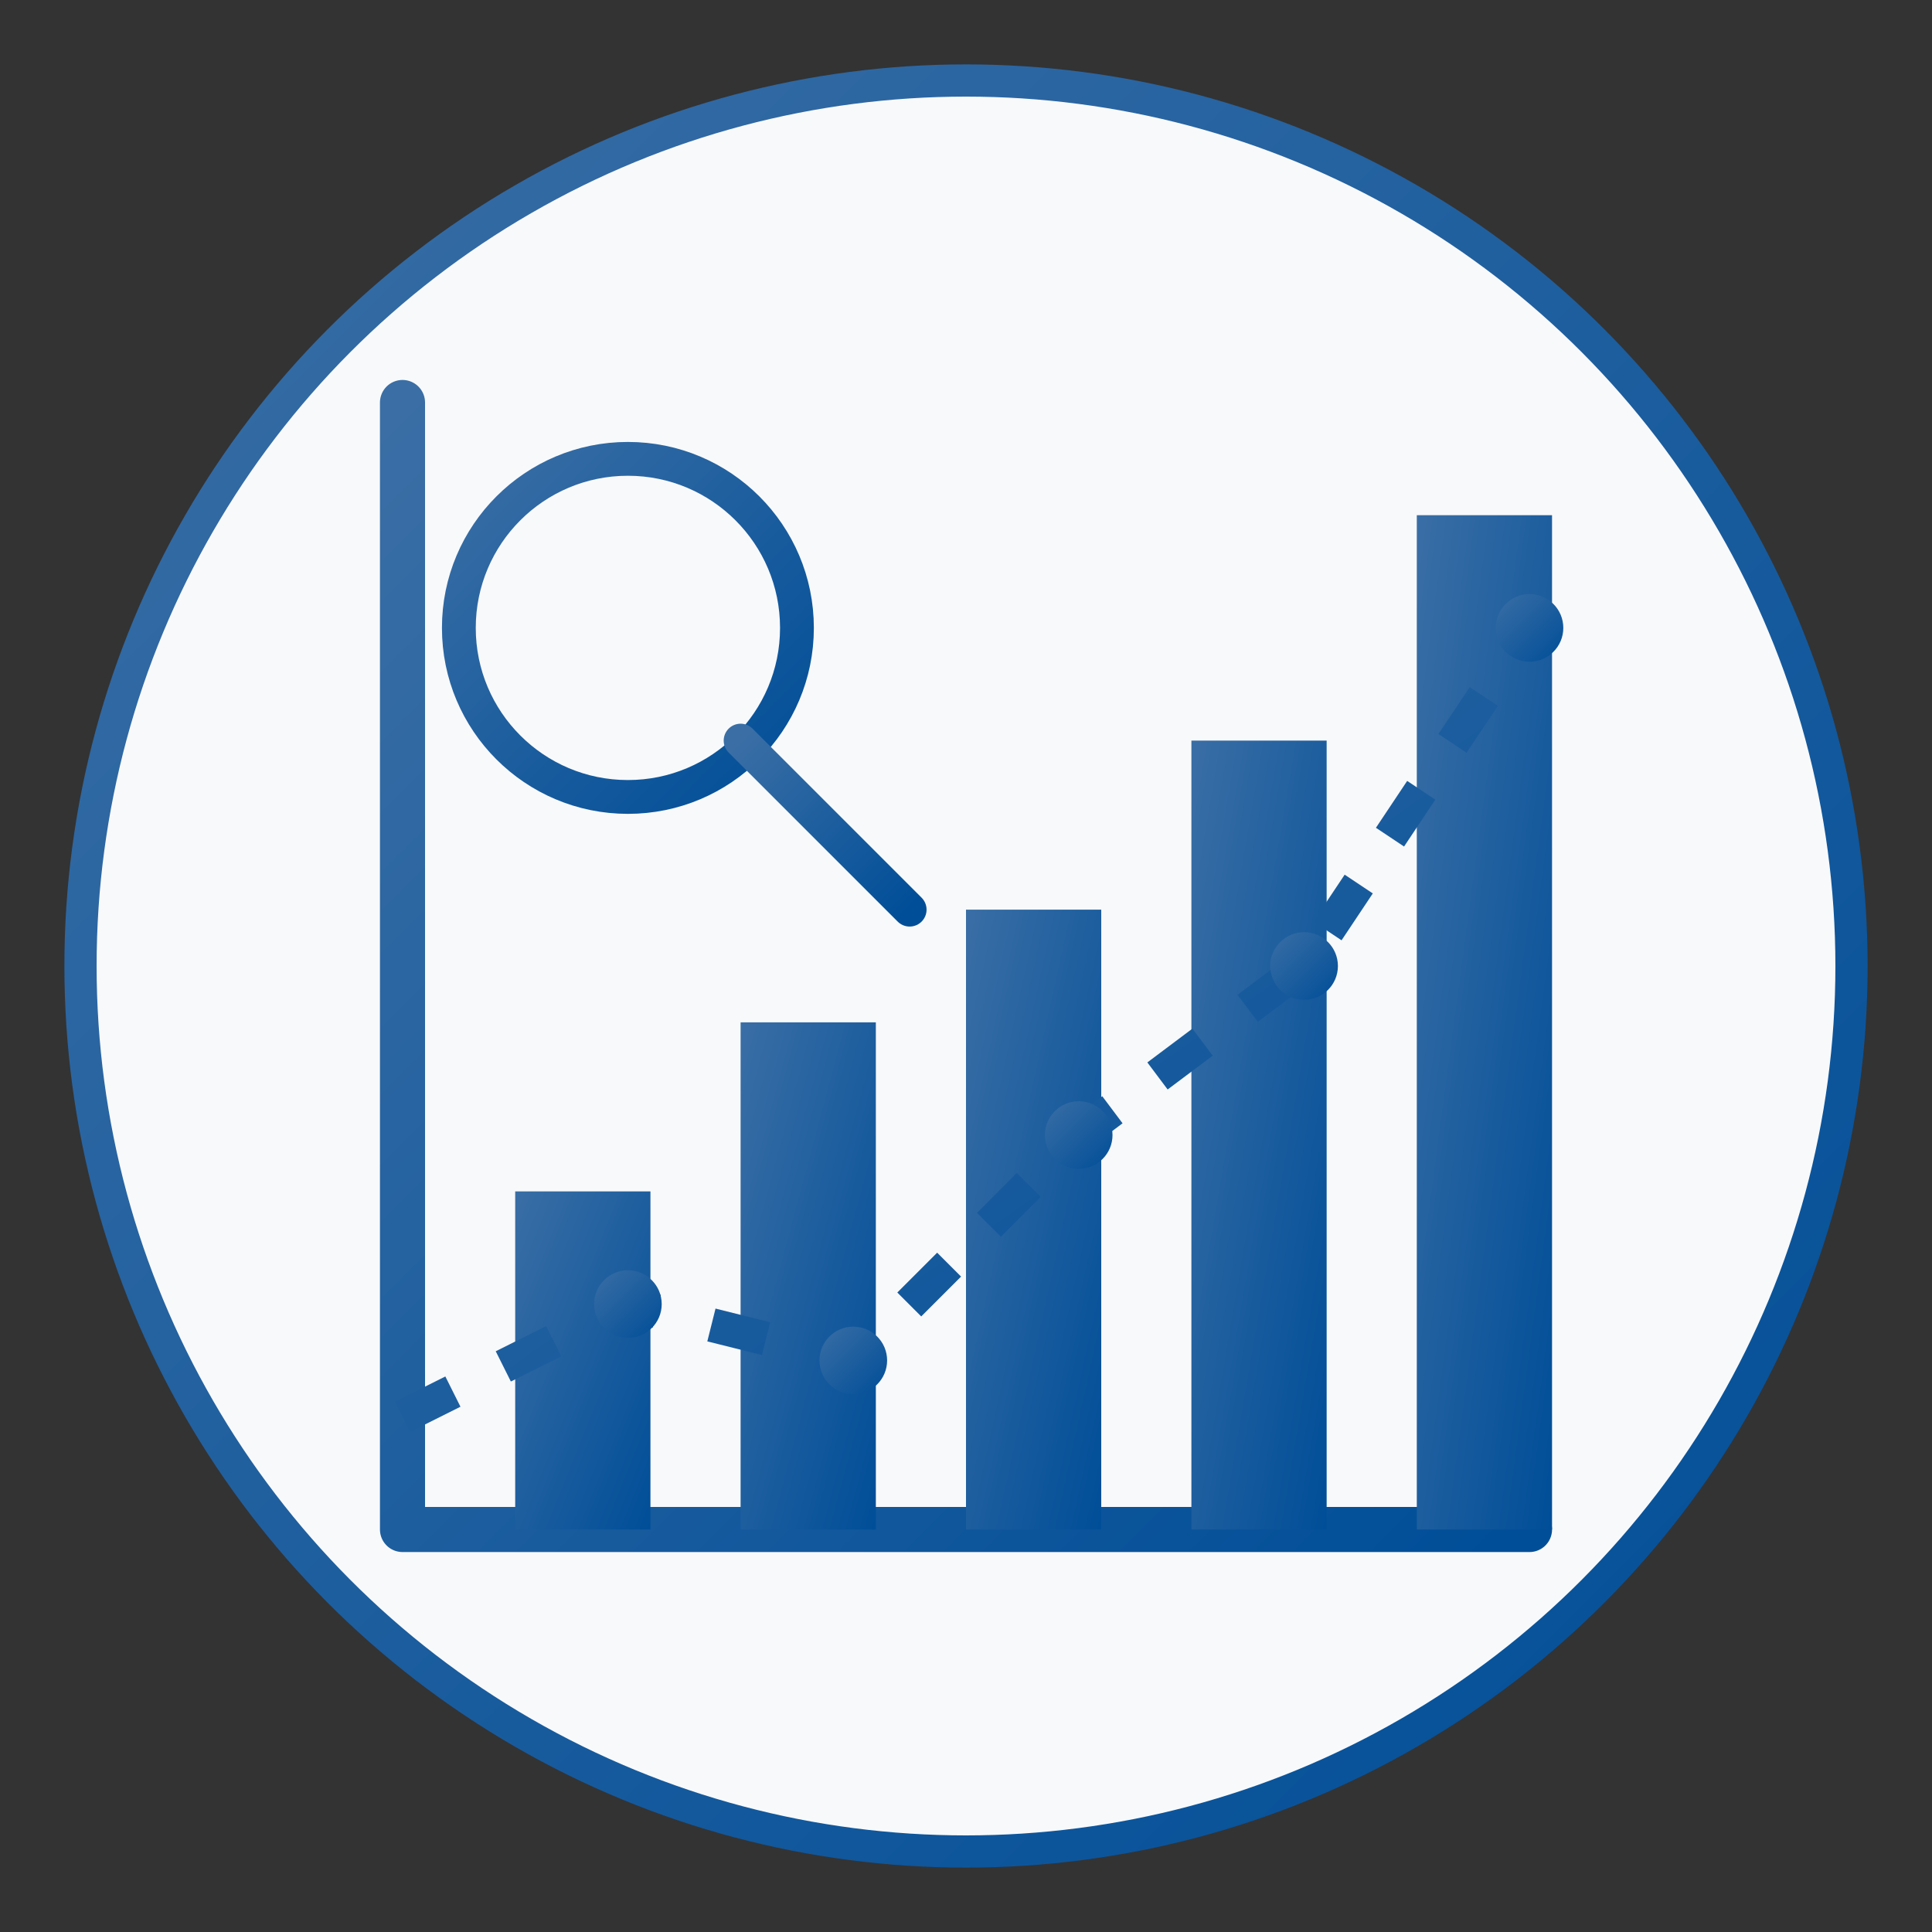
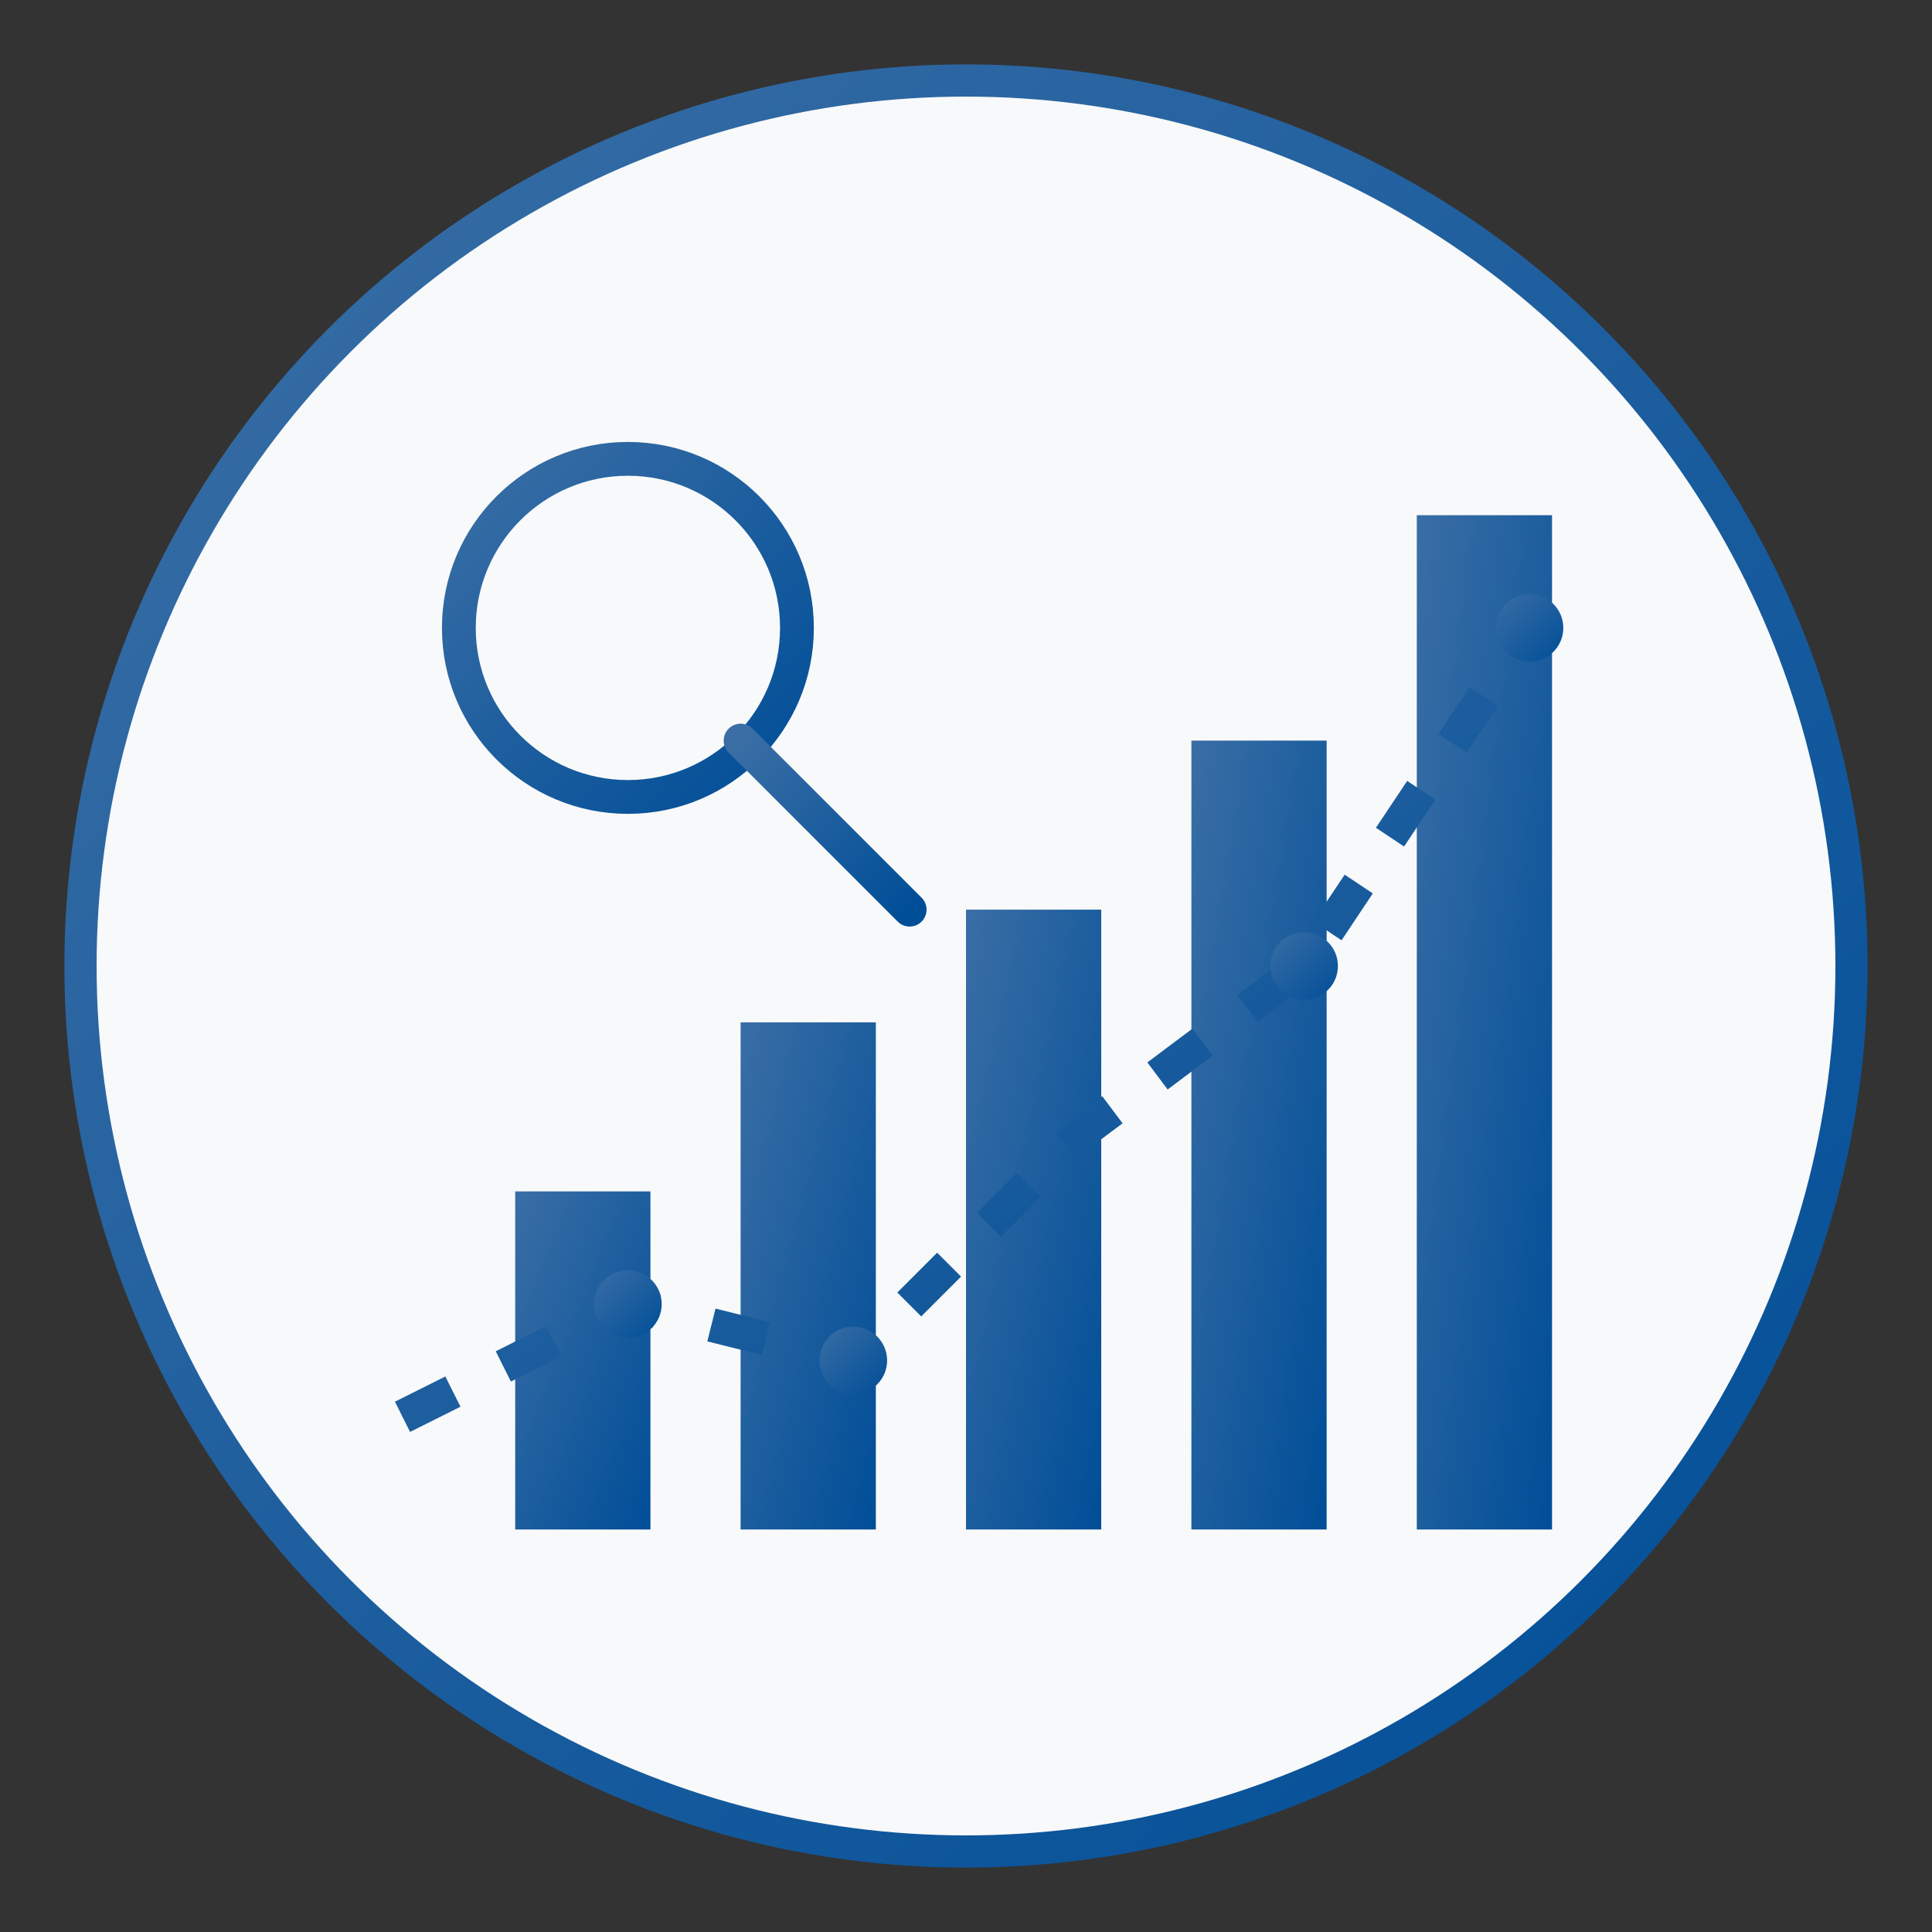
<svg xmlns="http://www.w3.org/2000/svg" width="120" height="120" viewBox="0 0 120 120">
  <rect x="0" y="0" width="120" height="120" fill="#333333" stroke="none" />
  <defs>
    <linearGradient id="iconGradient3" x1="0%" y1="0%" x2="100%" y2="100%">
      <stop offset="0%" stop-color="#3a6ea5" />
      <stop offset="100%" stop-color="#004e98" />
    </linearGradient>
  </defs>
  <circle cx="60" cy="60" r="55" fill="#f8f9fa" stroke="url(#iconGradient3)" stroke-width="2" />
  <g transform="translate(60 60) scale(0.7)">
-     <path d="M-50 50 L-50 -50 M-50 50 L50 50" stroke="url(#iconGradient3)" stroke-width="4" stroke-linecap="round" />
+     <path d="M-50 50 L-50 -50 M-50 50 " stroke="url(#iconGradient3)" stroke-width="4" stroke-linecap="round" />
    <rect x="-40" y="20" width="12" height="30" fill="url(#iconGradient3)" />
    <rect x="-20" y="5" width="12" height="45" fill="url(#iconGradient3)" />
    <rect x="0" y="-5" width="12" height="55" fill="url(#iconGradient3)" />
    <rect x="20" y="-20" width="12" height="70" fill="url(#iconGradient3)" />
    <rect x="40" y="-40" width="12" height="90" fill="url(#iconGradient3)" />
    <path d="M-50 40 L-30 30 L-10 35 L10 15 L30 0 L50 -30" stroke="url(#iconGradient3)" stroke-width="3" fill="none" stroke-dasharray="5,5" />
    <g transform="translate(-30 -30)">
      <circle cx="0" cy="0" r="15" fill="none" stroke="url(#iconGradient3)" stroke-width="3" />
      <path d="M10 10 L25 25" stroke="url(#iconGradient3)" stroke-width="3" stroke-linecap="round" />
    </g>
    <circle cx="-30" cy="30" r="3" fill="url(#iconGradient3)" />
    <circle cx="-10" cy="35" r="3" fill="url(#iconGradient3)" />
-     <circle cx="10" cy="15" r="3" fill="url(#iconGradient3)" />
    <circle cx="30" cy="0" r="3" fill="url(#iconGradient3)" />
    <circle cx="50" cy="-30" r="3" fill="url(#iconGradient3)" />
  </g>
</svg>